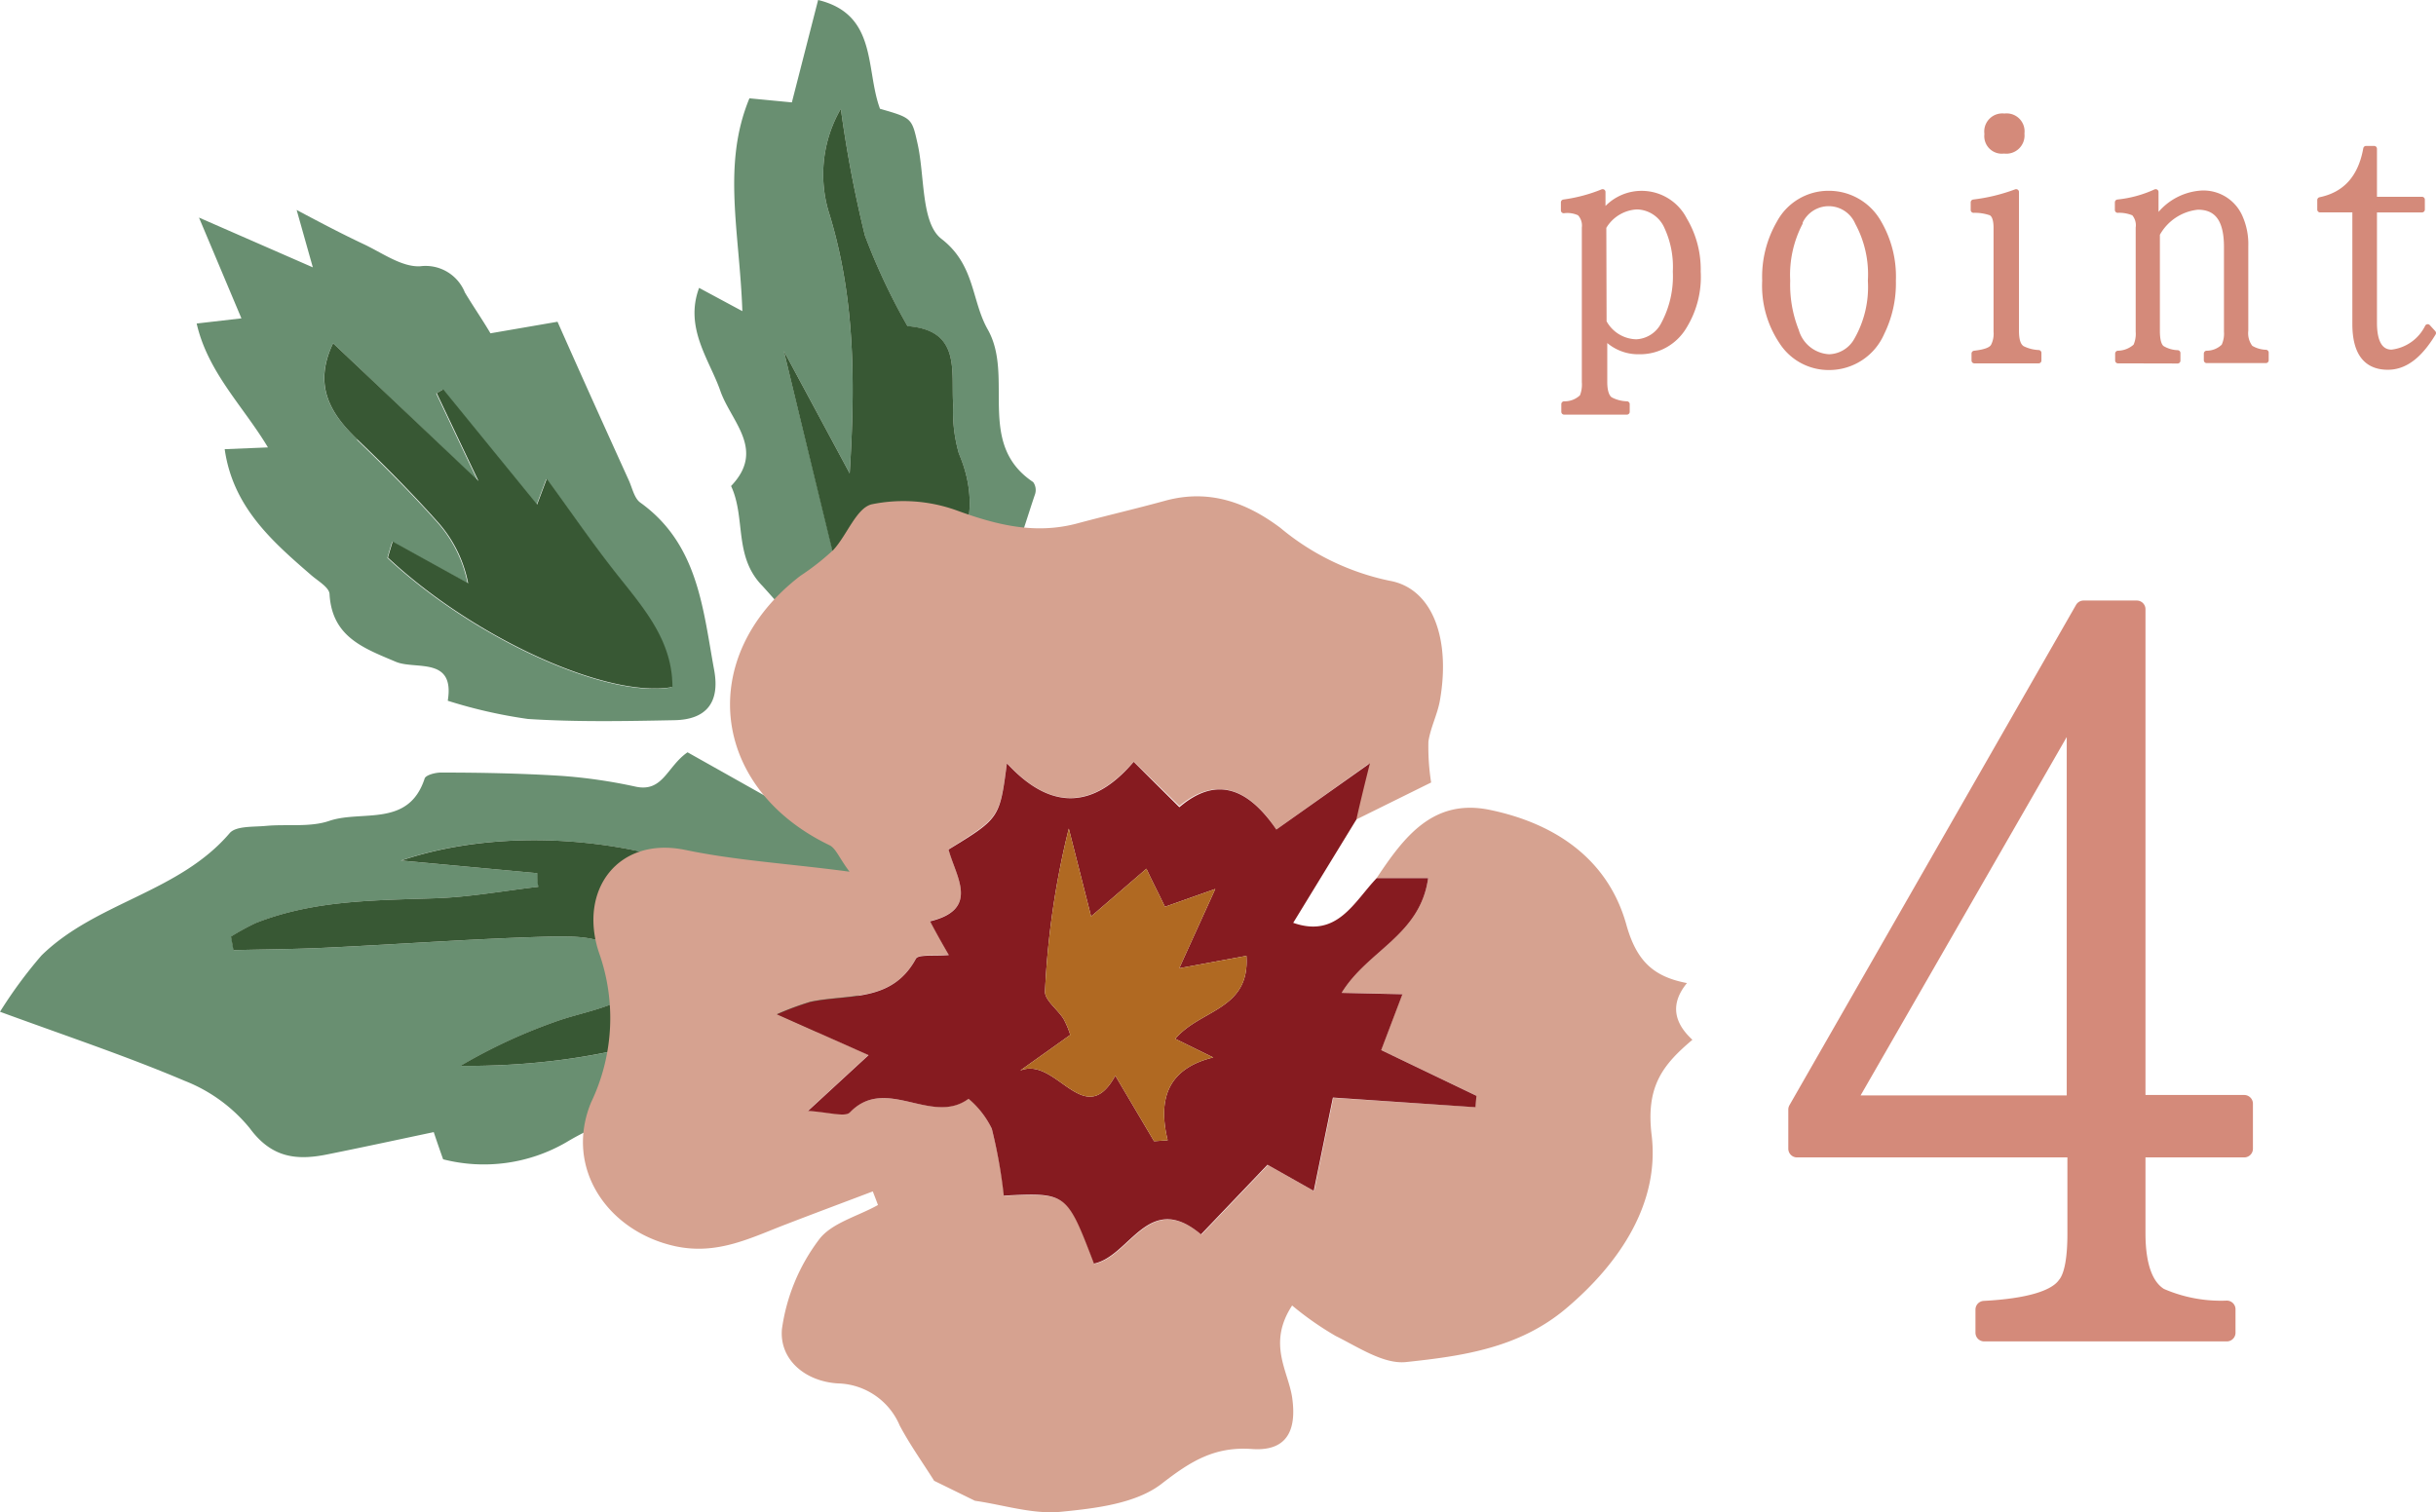
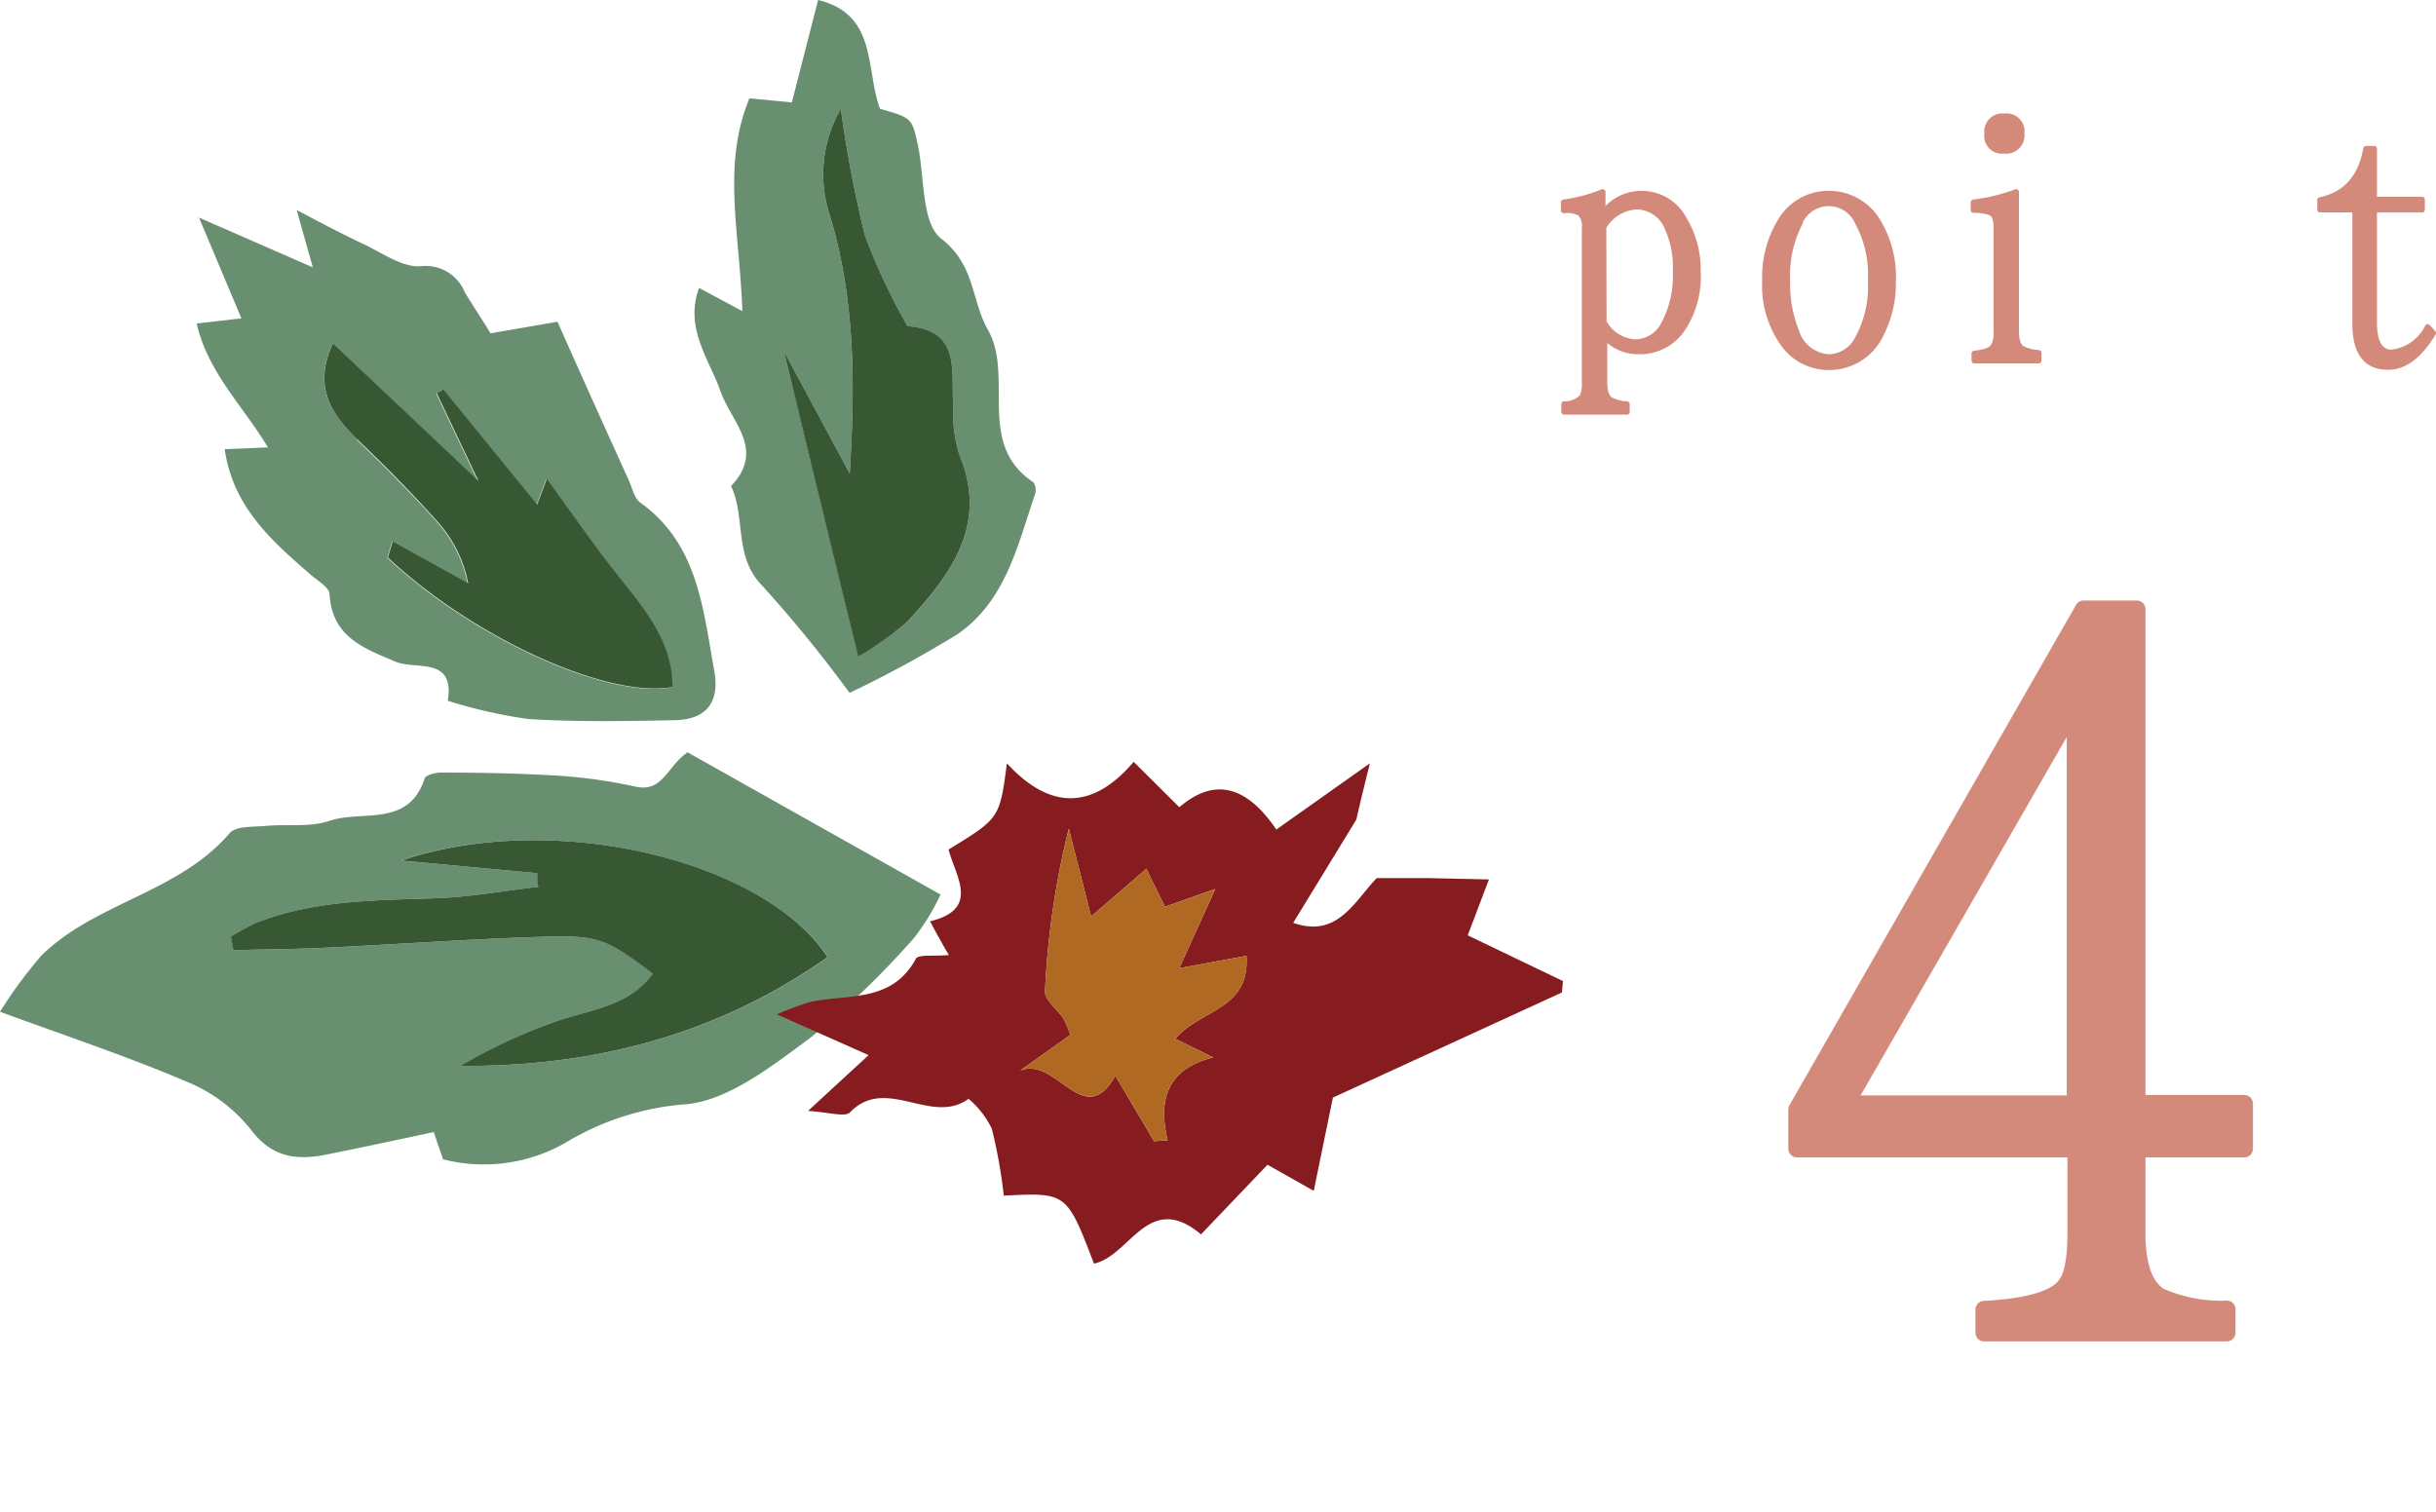
<svg xmlns="http://www.w3.org/2000/svg" width="179.1" height="111.21" viewBox="0 0 179.1 111.21">
  <defs>
    <style>.cls-1,.cls-2{fill:#d48a7a;stroke:#d48a7a;stroke-linecap:round;stroke-linejoin:round;}.cls-1{stroke-width:1.28px;}.cls-2{stroke-width:0.42px;}.cls-3{fill:#698f71;}.cls-4{fill:#385834;}.cls-5{fill:#d6a290;}.cls-6{fill:#861b20;}.cls-7{fill:#b06922;}</style>
  </defs>
  <g id="レイヤー_2" data-name="レイヤー 2">
    <g id="design">
      <path class="cls-1" d="M153.19,44.8h3.91V81.16H165v3.31h-7.9v6.21c0,2.46.59,4,1.7,4.67a11.15,11.15,0,0,0,4.92.93V98H145.88v-1.7c3.23-.17,5.27-.76,6-1.78.51-.6.76-1.87.76-3.82V84.47H132.12V81.59Zm-.6,7-16.9,29.39h16.9Z" />
      <path class="cls-2" d="M115,30.28v-.56a1.85,1.85,0,0,0,1.34-.53,2.38,2.38,0,0,0,.17-1.09V16.75a1.34,1.34,0,0,0-.36-1.09,2.09,2.09,0,0,0-1.18-.19v-.59a11.7,11.7,0,0,0,2.86-.76v1.6a3.52,3.52,0,0,1,6,.44,7.12,7.12,0,0,1,1,3.81,6.92,6.92,0,0,1-1,4,3.76,3.76,0,0,1-3.33,1.87,3.32,3.32,0,0,1-2.54-1.11V28.1c0,.7.17,1.15.45,1.31a2.77,2.77,0,0,0,1.2.31v.56Zm2.91-6.6a2.77,2.77,0,0,0,2.4,1.48,2.38,2.38,0,0,0,2-1.28,7.49,7.49,0,0,0,.89-3.91,7,7,0,0,0-.64-3.3,2.47,2.47,0,0,0-2.21-1.48,3,3,0,0,0-2.46,1.51Z" />
      <path class="cls-2" d="M138.09,16.33a7.86,7.86,0,0,1,1.09,4.31,8.23,8.23,0,0,1-.84,3.83A4.2,4.2,0,0,1,134.48,27,4.08,4.08,0,0,1,131,25.11a7.37,7.37,0,0,1-1.23-4.47,7.9,7.9,0,0,1,1.06-4.25,4.09,4.09,0,0,1,3.61-2.15A4.19,4.19,0,0,1,138.09,16.33Zm-5.76.06a8.3,8.3,0,0,0-.92,4.25,9.19,9.19,0,0,0,.64,3.69,2.67,2.67,0,0,0,2.43,1.93,2.4,2.4,0,0,0,2-1.18,7.87,7.87,0,0,0,1.06-4.44,8,8,0,0,0-.95-4.28,2.33,2.33,0,0,0-4.28,0Z" />
      <path class="cls-2" d="M145.16,26.51V26c.78-.09,1.26-.25,1.42-.56a2,2,0,0,0,.2-1.06V16.75c0-.61-.14-1-.42-1.12a3.63,3.63,0,0,0-1.26-.19v-.56a13.4,13.4,0,0,0,3.13-.76V24.33c0,.7.14,1.12.45,1.31a3,3,0,0,0,1.2.31v.56Zm3.47-16.69a1.13,1.13,0,0,1-1.29,1.26,1.08,1.08,0,0,1-1.23-1.23,1.12,1.12,0,0,1,1.26-1.29A1.11,1.11,0,0,1,148.63,9.82Z" />
-       <path class="cls-2" d="M155.72,26.51V26a2,2,0,0,0,1.32-.53,2.19,2.19,0,0,0,.19-1.09V16.75a1.35,1.35,0,0,0-.33-1.09,2.72,2.72,0,0,0-1.2-.22v-.56a8.82,8.82,0,0,0,2.79-.76v2.1a4.32,4.32,0,0,1,3.38-2A2.92,2.92,0,0,1,164.69,16a4.86,4.86,0,0,1,.4,2.1v6.21a1.76,1.76,0,0,0,.36,1.28,2.33,2.33,0,0,0,1.14.34v.56h-4.35V26a1.82,1.82,0,0,0,1.28-.53,2.17,2.17,0,0,0,.2-1.09V18.15c0-2-.7-2.94-2.13-2.94a3.85,3.85,0,0,0-3,2v7.13c0,.64.11,1.09.36,1.28a2.37,2.37,0,0,0,1.15.34v.56Z" />
      <path class="cls-2" d="M170.58,15.41v-.7c1.88-.39,3-1.65,3.38-3.77h.59v3.74h3.52v.73h-3.52v8.33c0,1.45.45,2.18,1.29,2.18a3.38,3.38,0,0,0,2.65-1.87l.4.44c-1,1.65-2.07,2.49-3.33,2.49-1.6,0-2.4-1.06-2.4-3.16V15.41Z" />
      <path class="cls-3" d="M24.06,84.89c-2.27.46-4.1.25-5.7-1.93a11.67,11.67,0,0,0-4.78-3.48C9.34,77.68,5,76.23,0,74.4a33.5,33.5,0,0,1,3.05-4.14c4-3.92,10.09-4.61,13.84-9,.47-.54,1.77-.44,2.69-.53,1.55-.14,3.22.12,4.64-.37,2.4-.81,5.82.51,7-3.11.08-.26.81-.45,1.23-.44,2.92,0,5.85.06,8.77.24a38.38,38.38,0,0,1,5.53.8c2,.42,2.29-1.49,3.8-2.53L69.15,65.78a16.89,16.89,0,0,1-1.92,3.16,63.47,63.47,0,0,1-7.66,7.38c-2.85,2.1-6.15,4.72-9.37,4.9A20,20,0,0,0,41.63,84a12.08,12.08,0,0,1-9.05,1.25c-.24-.67-.47-1.34-.69-2C29.24,83.81,26.65,84.37,24.06,84.89ZM39.52,64.21c0,.34,0,.68.08,1-2.49.29-5,.75-7.46.84-4.51.16-9,.12-13.31,1.82a18.76,18.76,0,0,0-1.83,1l.18,1c2.26-.06,4.53-.07,6.79-.18,5.29-.25,10.58-.64,15.88-.8,4.24-.13,4.73.14,8.17,2.71-1.82,2.49-4.75,2.63-7.28,3.57a39.7,39.7,0,0,0-6.87,3.21c9.83.07,18.91-2.29,27-8-4.73-7.12-20.16-10.88-31.4-7.1Z" />
      <path class="cls-3" d="M46.24,35.34c.25.56.4,1.31.84,1.62,4.26,3.06,4.6,7.83,5.43,12.33.44,2.43-.64,3.63-2.93,3.67-3.58.07-7.18.14-10.76-.09a36.14,36.14,0,0,1-5.9-1.34c.54-3.29-2.39-2.25-3.83-2.87-2.36-1-4.67-1.82-4.86-4.95,0-.52-.89-1-1.41-1.47-2.88-2.49-5.7-5-6.3-9.21l3.18-.13c-1.79-3-4.42-5.51-5.24-9.11l3.29-.38L14.63,16,23,19.66l-1.19-4.22c1.88,1,3.37,1.78,4.9,2.5,1.37.64,2.82,1.71,4.18,1.64a3.11,3.11,0,0,1,3.29,1.93c.6,1,1.29,2,1.88,3l4.93-.85C42.69,27.5,44.46,31.42,46.24,35.34Zm-20-3c2,1.93,4,3.93,5.85,6a9.46,9.46,0,0,1,2.29,4.57l-5.55-3.07c-.12.4-.24.79-.35,1.18,6.31,5.91,16.15,10.39,20.91,9.52,0-3.34-2-5.67-3.93-8.11s-3.48-4.72-5.3-7.2l-.71,1.89-6.9-8.47-.48.28c.89,1.88,1.78,3.76,3.07,6.46L24.49,25.24C23,28.33,24.27,30.4,26.28,32.32Z" />
      <path class="cls-3" d="M64.7,8c2.33.67,2.34.67,2.76,2.56.54,2.4.25,5.83,1.75,7,2.48,1.91,2.2,4.51,3.4,6.65,2,3.49-.89,8.41,3.35,11.24a1,1,0,0,1,.14.89c-1.29,3.78-2.17,7.89-5.74,10.32a85.18,85.18,0,0,1-7.9,4.29,96.65,96.65,0,0,0-6.4-7.86c-2.14-2.17-1.21-5-2.31-7.35,2.56-2.67,0-4.73-.79-7s-2.66-4.62-1.56-7.57l3.18,1.71c-.2-5.84-1.51-10.75.52-15.65l3.12.3L60.15,0C64.53,1.06,63.62,5.09,64.7,8Zm2.06,37.67c3.2-3.47,5.94-7.13,3.74-12.31a11.16,11.16,0,0,1-.42-3.59c-.16-2.5.59-5.48-3.36-5.78a46.27,46.27,0,0,1-3.13-6.66A90.18,90.18,0,0,1,61.82,8,9.62,9.62,0,0,0,61,15.81c1.82,6,1.91,12.08,1.47,19l-4.84-9c1.82,7.43,3.58,14.65,5.49,22.44A21.7,21.7,0,0,0,66.76,45.66Z" />
      <path class="cls-4" d="M29.5,63.28l10,.93c0,.34,0,.68.08,1-2.49.29-5,.75-7.46.84-4.51.16-9,.12-13.31,1.82a18.76,18.76,0,0,0-1.83,1l.18,1c2.26-.06,4.53-.07,6.79-.18,5.29-.25,10.58-.64,15.88-.8,4.24-.13,4.73.14,8.17,2.71-1.82,2.49-4.75,2.63-7.28,3.57a39.7,39.7,0,0,0-6.87,3.21c9.83.07,18.91-2.29,27-8C56.17,63.26,40.74,59.5,29.5,63.28Z" />
      <path class="cls-4" d="M24.49,25.24c-1.47,3.09-.22,5.16,1.79,7.08s4,3.93,5.85,6a9.46,9.46,0,0,1,2.29,4.57l-5.55-3.07c-.12.4-.24.79-.35,1.18,6.31,5.91,16.15,10.39,20.92,9.52,0-3.34-2-5.67-3.94-8.11s-3.48-4.72-5.3-7.2l-.71,1.89-6.9-8.47-.48.28c.89,1.88,1.78,3.76,3.07,6.46Z" />
      <path class="cls-4" d="M63.1,48.28a21.7,21.7,0,0,0,3.66-2.62c3.2-3.47,5.94-7.13,3.74-12.31a11.16,11.16,0,0,1-.42-3.59c-.16-2.5.59-5.48-3.36-5.78a46.27,46.27,0,0,1-3.13-6.66A90.18,90.18,0,0,1,61.82,8,9.62,9.62,0,0,0,61,15.81c1.82,6,1.91,12.08,1.47,19l-4.84-9C59.43,33.27,61.19,40.49,63.1,48.28Z" />
-       <path class="cls-5" d="M124.43,76.46c-2.18,1.84-3.43,3.42-3,7,.6,4.94-2.26,9.36-6.29,12.76-3.46,2.92-7.64,3.5-11.77,3.94-1.64.17-3.51-1.1-5.17-1.92A22.91,22.91,0,0,1,95,96c-1.83,2.8-.3,4.79,0,6.75.37,2.55-.47,4-3,3.8-2.71-.18-4.46.9-6.57,2.54-1.89,1.48-4.88,1.83-7.44,2.08-2.06.2-4.2-.51-6.31-.81l-3-1.47c-.85-1.35-1.78-2.65-2.53-4.06a5.07,5.07,0,0,0-4.53-3.1c-2.43-.14-4.33-1.76-4.13-4a14.14,14.14,0,0,1,2.69-6.53c.9-1.26,2.88-1.75,4.37-2.59-.12-.33-.25-.66-.38-1-2.11.8-4.23,1.59-6.33,2.4-2.62,1-5.06,2.29-8.15,1.64-5-1.07-8.23-5.76-6.23-10.59a14.35,14.35,0,0,0,.58-11c-1.55-4.64,1.44-8.58,6.35-7.56,3.73.78,7.57,1,12.07,1.6-.76-1-1-1.72-1.48-1.95-8.78-4.23-9.84-13.9-2.13-19.81a18.26,18.26,0,0,0,2.43-1.91c1-1.09,1.7-3.1,2.83-3.35a11.56,11.56,0,0,1,6.19.44c2.93,1.07,5.72,1.78,8.79,1,2.19-.59,4.4-1.1,6.58-1.7,3.2-.87,5.94.1,8.47,2a18.36,18.36,0,0,0,8,3.88c3.2.55,4.53,4.3,3.72,8.84-.18,1-.7,2-.84,3a16.79,16.79,0,0,0,.2,3l-5.58,2.76c.29-1.18.58-2.36,1-4.14L93.84,61c-2-3-4.38-4-7.13-1.73L83.35,56c-3,3.49-6.11,3.61-9.32.11-.53,4-.53,4-4.29,6.34.51,2,2.35,4.38-1.36,5.28.4.72.8,1.45,1.38,2.48-1.14.1-2.24-.06-2.42.27-1.74,3.26-5,2.58-7.77,3.18a21.76,21.76,0,0,0-2.45.91l6.74,3-4.45,4.1c1.6.09,2.72.47,3.08.11,2.65-2.7,6,1,8.72-1A6.69,6.69,0,0,1,72.92,83a37.22,37.22,0,0,1,.91,4.94c4.66-.22,4.66-.22,6.63,5,2.66-.55,4-5.4,7.87-2.15l4.89-5.12,3.4,1.92c.51-2.48.94-4.59,1.41-6.86l10.44.68.07-.84-7-3.36,1.56-4.11L98.64,73c1.92-3.14,5.78-4.23,6.36-8.44l-3.78,0c2-3,4.14-5.88,8.34-5,4.8,1,8.65,3.62,10,8.39.75,2.72,2,3.87,4.47,4.34C122.79,73.8,123.05,75.19,124.43,76.46Z" />
-       <path class="cls-6" d="M101.22,64.57l3.78,0c-.58,4.21-4.44,5.3-6.36,8.44l4.47.1-1.56,4.11,7,3.36-.07.84L98,80.71c-.47,2.27-.9,4.38-1.41,6.86l-3.4-1.92-4.89,5.12c-3.87-3.25-5.21,1.6-7.87,2.15-2-5.23-2-5.23-6.63-5A37.22,37.22,0,0,0,72.92,83a6.69,6.69,0,0,0-1.71-2.2c-2.72,2-6.07-1.75-8.72,1-.36.36-1.48,0-3.08-.11l4.45-4.1-6.74-3a21.76,21.76,0,0,1,2.45-.91c2.77-.6,6,.08,7.77-3.18.18-.33,1.28-.17,2.42-.27-.58-1-1-1.76-1.38-2.48,3.71-.9,1.87-3.31,1.36-5.28,3.76-2.3,3.76-2.3,4.29-6.34,3.21,3.5,6.36,3.38,9.32-.11l3.36,3.34C89.46,57,91.79,58,93.84,61l6.88-4.87c-.45,1.78-.74,3-1,4.14l-4.64,7.59C98.32,69,99.54,66.33,101.22,64.57ZM86.41,76.39c1.83-2.18,5.5-2.11,5.23-6.1l-4.94.91,2.65-5.83-3.7,1.31c-.55-1.15-1-2-1.36-2.8l-4.07,3.51c-.68-2.69-1.16-4.57-1.64-6.46a61.27,61.27,0,0,0-1.75,12c0,.63.93,1.3,1.37,2a6.92,6.92,0,0,1,.49,1.17L75,78.73c2.64-1.12,4.72,4.51,7,.37l2.85,4.82,1-.07c-.76-3.12.08-5.29,3.35-6.09Z" />
+       <path class="cls-6" d="M101.22,64.57l3.78,0l4.47.1-1.56,4.11,7,3.36-.07.84L98,80.71c-.47,2.27-.9,4.38-1.41,6.86l-3.4-1.92-4.89,5.12c-3.87-3.25-5.21,1.6-7.87,2.15-2-5.23-2-5.23-6.63-5A37.22,37.22,0,0,0,72.92,83a6.69,6.69,0,0,0-1.71-2.2c-2.72,2-6.07-1.75-8.72,1-.36.36-1.48,0-3.08-.11l4.45-4.1-6.74-3a21.76,21.76,0,0,1,2.45-.91c2.77-.6,6,.08,7.77-3.18.18-.33,1.28-.17,2.42-.27-.58-1-1-1.76-1.38-2.48,3.71-.9,1.87-3.31,1.36-5.28,3.76-2.3,3.76-2.3,4.29-6.34,3.21,3.5,6.36,3.38,9.32-.11l3.36,3.34C89.46,57,91.79,58,93.84,61l6.88-4.87c-.45,1.78-.74,3-1,4.14l-4.64,7.59C98.32,69,99.54,66.33,101.22,64.57ZM86.41,76.39c1.83-2.18,5.5-2.11,5.23-6.1l-4.94.91,2.65-5.83-3.7,1.31c-.55-1.15-1-2-1.36-2.8l-4.07,3.51c-.68-2.69-1.16-4.57-1.64-6.46a61.27,61.27,0,0,0-1.75,12c0,.63.93,1.3,1.37,2a6.92,6.92,0,0,1,.49,1.17L75,78.73c2.64-1.12,4.72,4.51,7,.37l2.85,4.82,1-.07c-.76-3.12.08-5.29,3.35-6.09Z" />
      <path class="cls-7" d="M86.41,76.39c1.83-2.18,5.5-2.11,5.23-6.1l-4.94.91,2.65-5.83-3.7,1.31c-.55-1.15-1-2-1.36-2.8l-4.07,3.51c-.68-2.69-1.16-4.57-1.64-6.46a61.27,61.27,0,0,0-1.75,12c0,.63.93,1.3,1.37,2a6.92,6.92,0,0,1,.49,1.17L75,78.73c2.64-1.12,4.72,4.51,7,.37l2.85,4.82,1-.07c-.76-3.12.08-5.29,3.35-6.09Z" />
    </g>
  </g>
</svg>